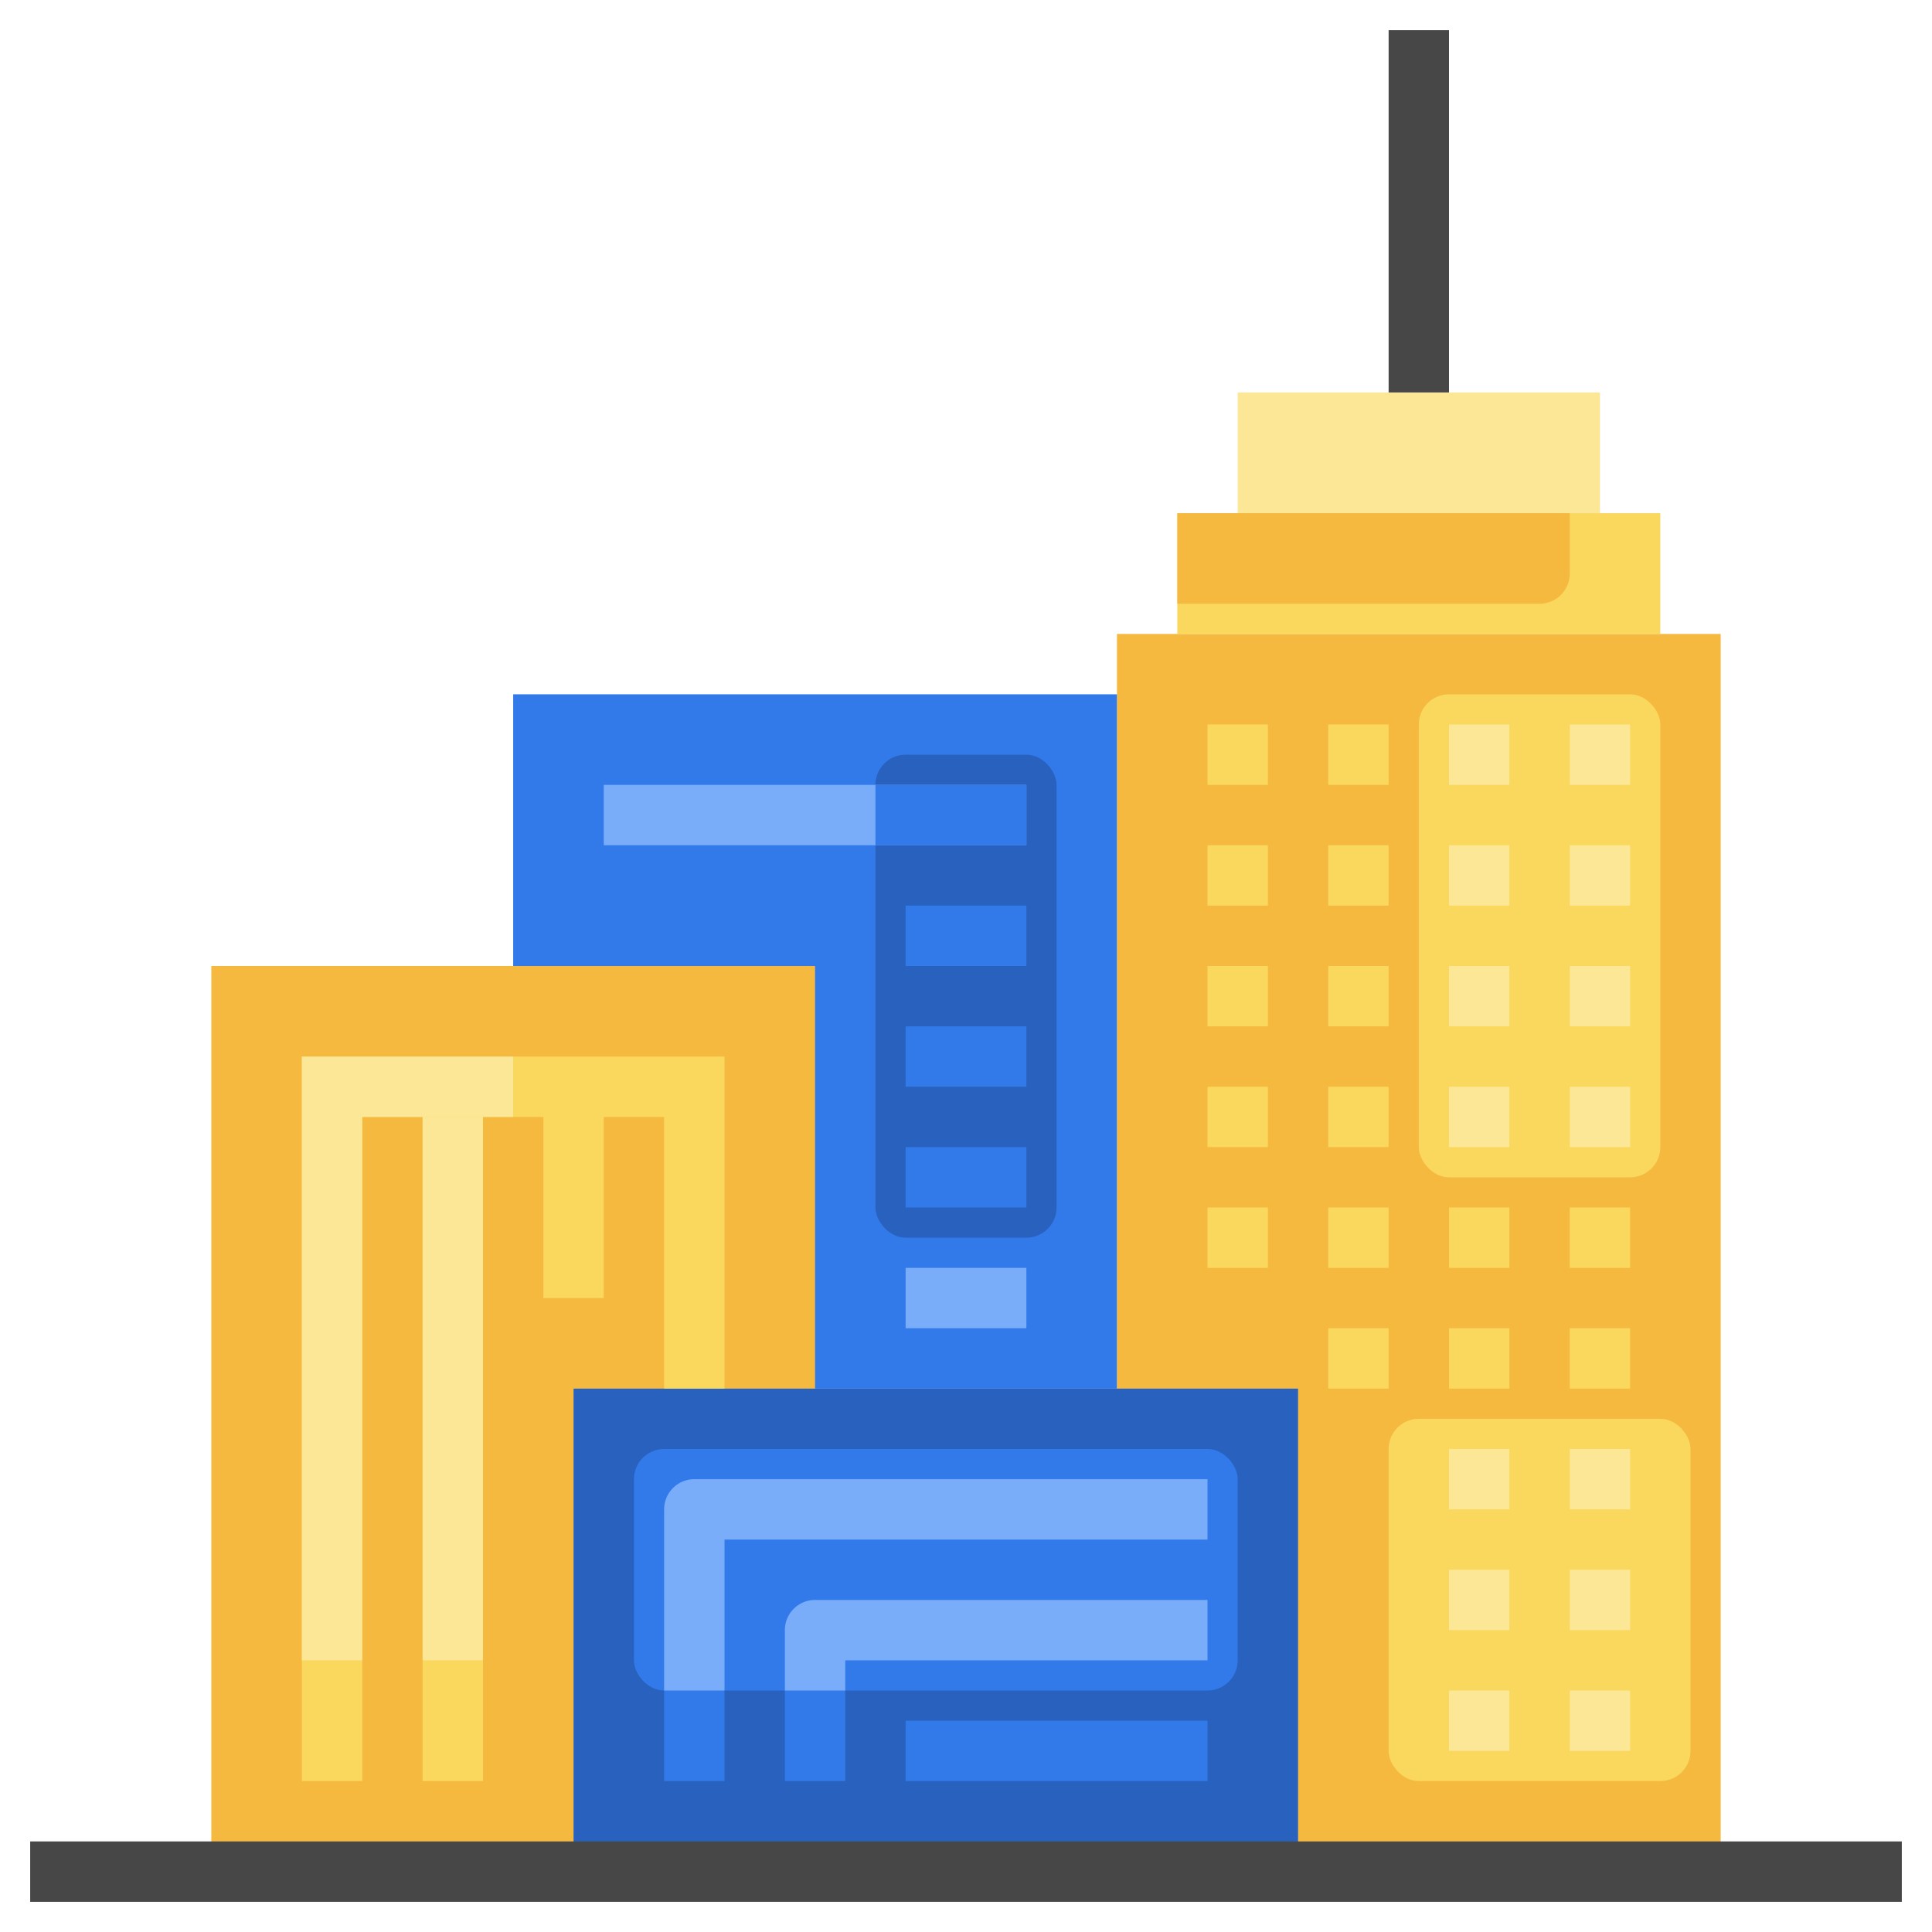
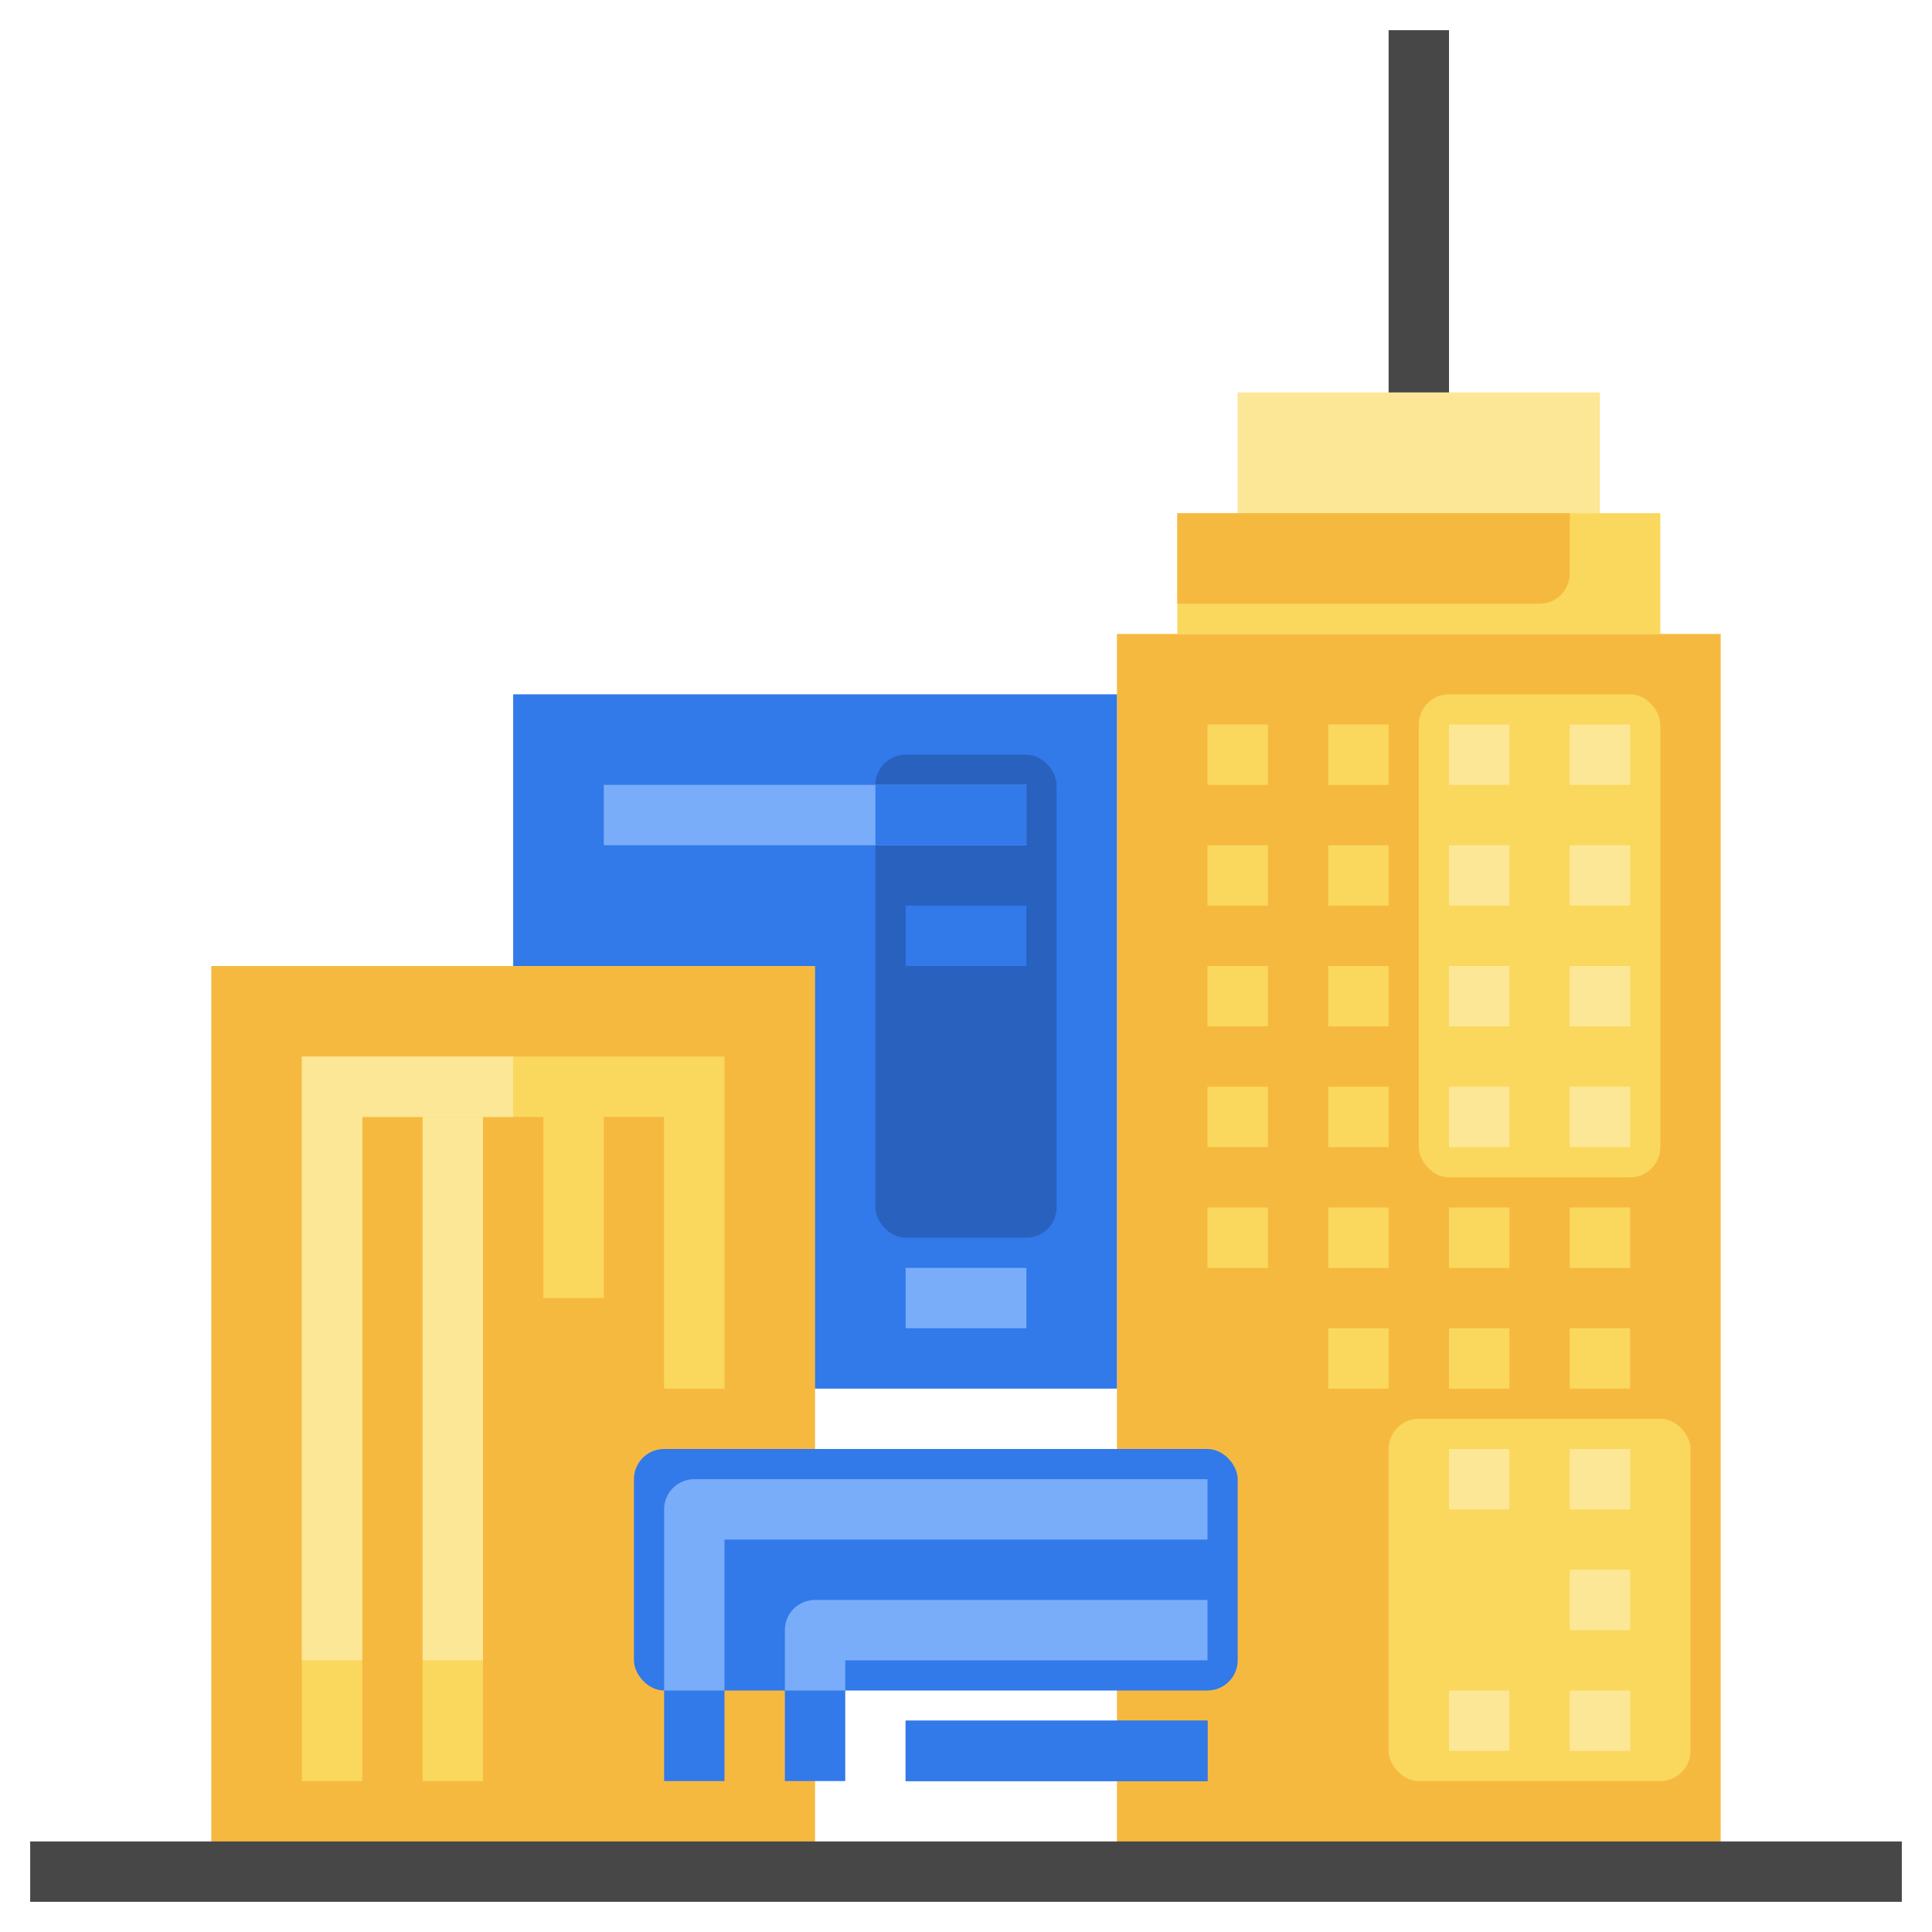
<svg xmlns="http://www.w3.org/2000/svg" id="Layer_1" height="512" viewBox="0 0 64 64" width="512" data-name="Layer 1">
  <path d="m37 21h20v41h-20z" fill="#f6b940" />
  <rect fill="#fad85d" height="12" rx="1" width="10" x="46" y="47" />
  <rect fill="#fad85d" height="16" rx="1" width="8" x="47" y="23" />
  <path d="m17 23h20v23h-20z" fill="#3279ea" />
  <path d="m7 32h20v30h-20z" fill="#f6b940" />
  <rect fill="#2862be" height="16" rx="1" width="6" x="29" y="25" />
-   <path d="m19 46h24v16h-24z" fill="#2862be" />
  <rect fill="#3279ea" height="8" rx="1" width="20" x="21" y="48" />
  <path d="m1 61h62v2h-62z" fill="#474747" />
  <path d="m55 21v-4h-16v4" fill="#fad85d" />
  <path d="m53 17v-4h-12v4" fill="#fce797" />
  <path d="m46 1h2v12h-2z" fill="#474747" />
  <path d="m52 24h2v2h-2z" fill="#fce797" />
  <path d="m48 24h2v2h-2z" fill="#fce797" />
  <path d="m44 24h2v2h-2z" fill="#fad85d" />
  <path d="m40 24h2v2h-2z" fill="#fad85d" />
  <path d="m52 28h2v2h-2z" fill="#fce797" />
  <path d="m48 28h2v2h-2z" fill="#fce797" />
  <path d="m44 28h2v2h-2z" fill="#fad85d" />
  <path d="m40 28h2v2h-2z" fill="#fad85d" />
  <path d="m52 32h2v2h-2z" fill="#fce797" />
  <path d="m48 32h2v2h-2z" fill="#fce797" />
  <path d="m44 32h2v2h-2z" fill="#fad85d" />
  <path d="m40 32h2v2h-2z" fill="#fad85d" />
  <path d="m52 36h2v2h-2z" fill="#fce797" />
  <path d="m48 36h2v2h-2z" fill="#fce797" />
  <g fill="#fad85d">
    <path d="m44 36h2v2h-2z" />
    <path d="m40 36h2v2h-2z" />
    <path d="m52 40h2v2h-2z" />
    <path d="m48 40h2v2h-2z" />
    <path d="m44 40h2v2h-2z" />
    <path d="m40 40h2v2h-2z" />
    <path d="m52 44h2v2h-2z" />
    <path d="m48 44h2v2h-2z" />
  </g>
  <path d="m52 48h2v2h-2z" fill="#fce797" />
  <path d="m48 48h2v2h-2z" fill="#fce797" />
  <path d="m52 52h2v2h-2z" fill="#fce797" />
-   <path d="m48 52h2v2h-2z" fill="#fce797" />
  <path d="m52 56h2v2h-2z" fill="#fce797" />
  <path d="m48 56h2v2h-2z" fill="#fce797" />
  <path d="m44 44h2v2h-2z" fill="#fad85d" />
  <path d="m20 26h14v2h-14z" fill="#7aadf9" />
  <path d="m29 26h5v2h-5z" fill="#3279ea" />
  <path d="m30 30h4v2h-4z" fill="#3279ea" />
-   <path d="m30 34h4v2h-4z" fill="#3279ea" />
-   <path d="m30 38h4v2h-4z" fill="#3279ea" />
+   <path d="m30 38h4h-4z" fill="#3279ea" />
  <path d="m30 42h4v2h-4z" fill="#7aadf9" />
  <path d="m14 36h2v23h-2z" fill="#fad85d" />
  <path d="m14 36h2v19h-2z" fill="#fce797" />
  <path d="m18 36h2v7h-2z" fill="#fad85d" />
  <path d="m24 59h-2v-9a1 1 0 0 1 1-1h17v2h-16z" fill="#3279ea" />
  <path d="m28 59h-2v-5a1 1 0 0 1 1-1h13v2h-12z" fill="#3279ea" />
  <path d="m30 57h10v2h-10z" fill="#2862be" />
  <path d="m40 49h-17a1 1 0 0 0 -1 1v6h2v-5h16z" fill="#7aadf9" />
  <path d="m40 53h-13a1 1 0 0 0 -1 1v2h2v-1h12z" fill="#7aadf9" />
  <path d="m30 57h10v2h-10z" fill="#3279ea" />
  <path d="m12 59h-2v-24h14v11h-2v-9h-10z" fill="#fad85d" />
  <path d="m10 55h2v-18h5v-2h-7z" fill="#fce797" />
  <path d="m39 17v3h12a1 1 0 0 0 1-1v-2z" fill="#f6b940" />
</svg>